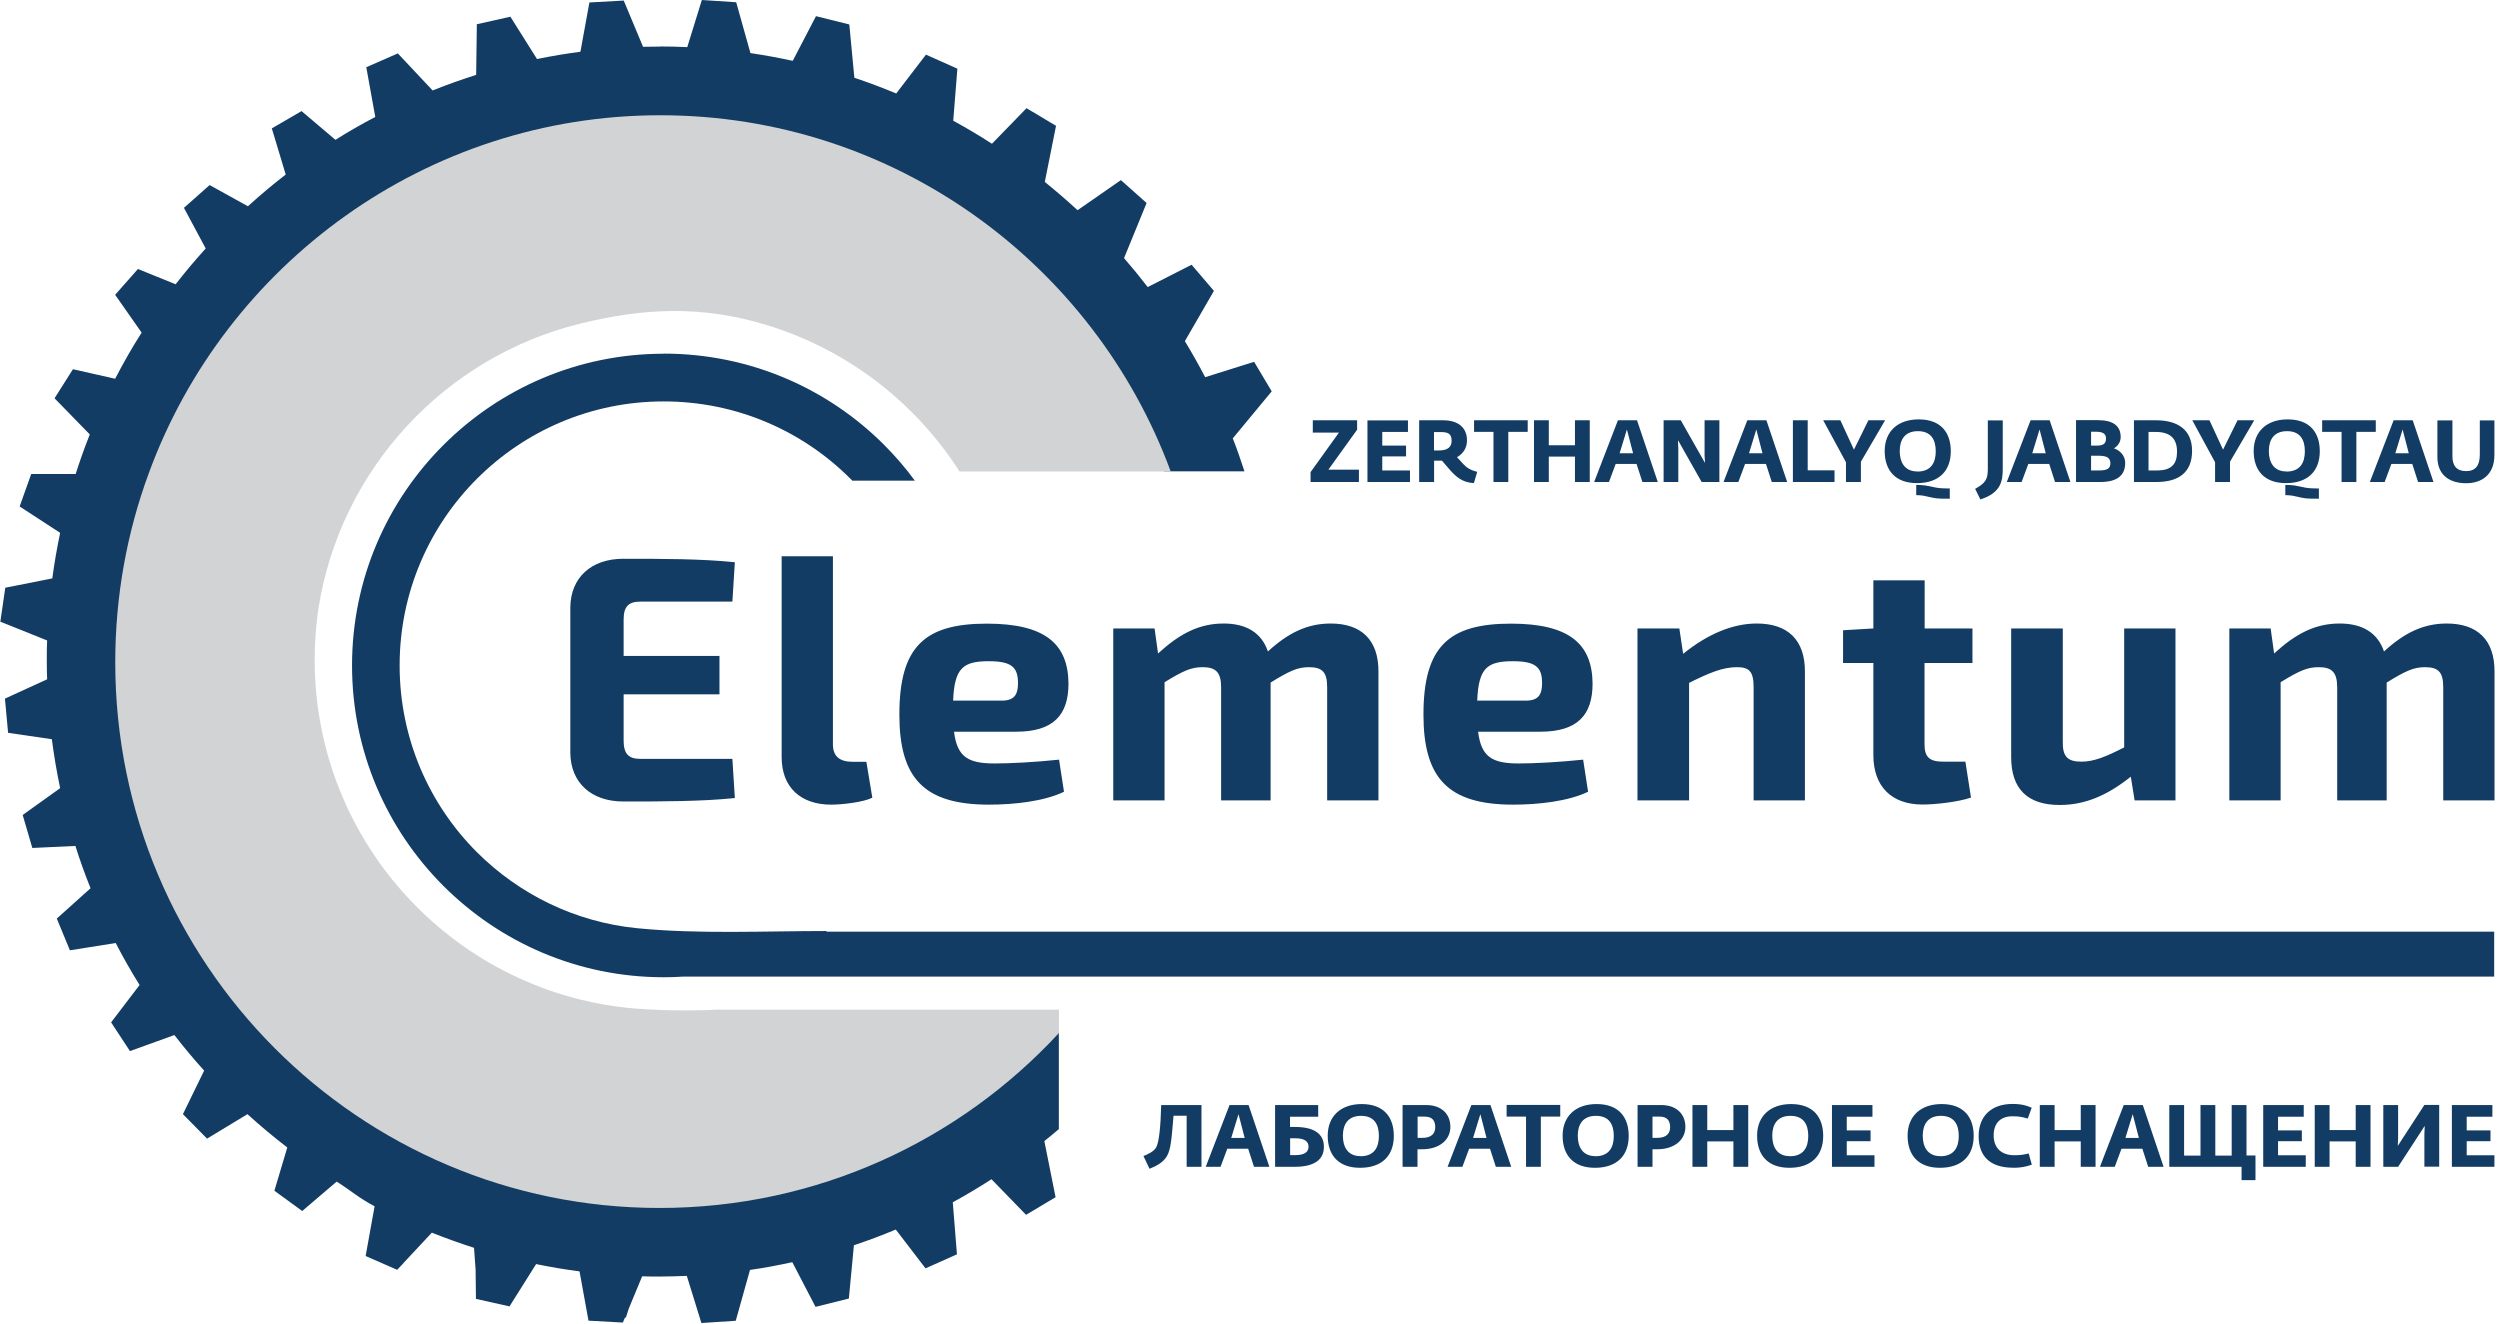
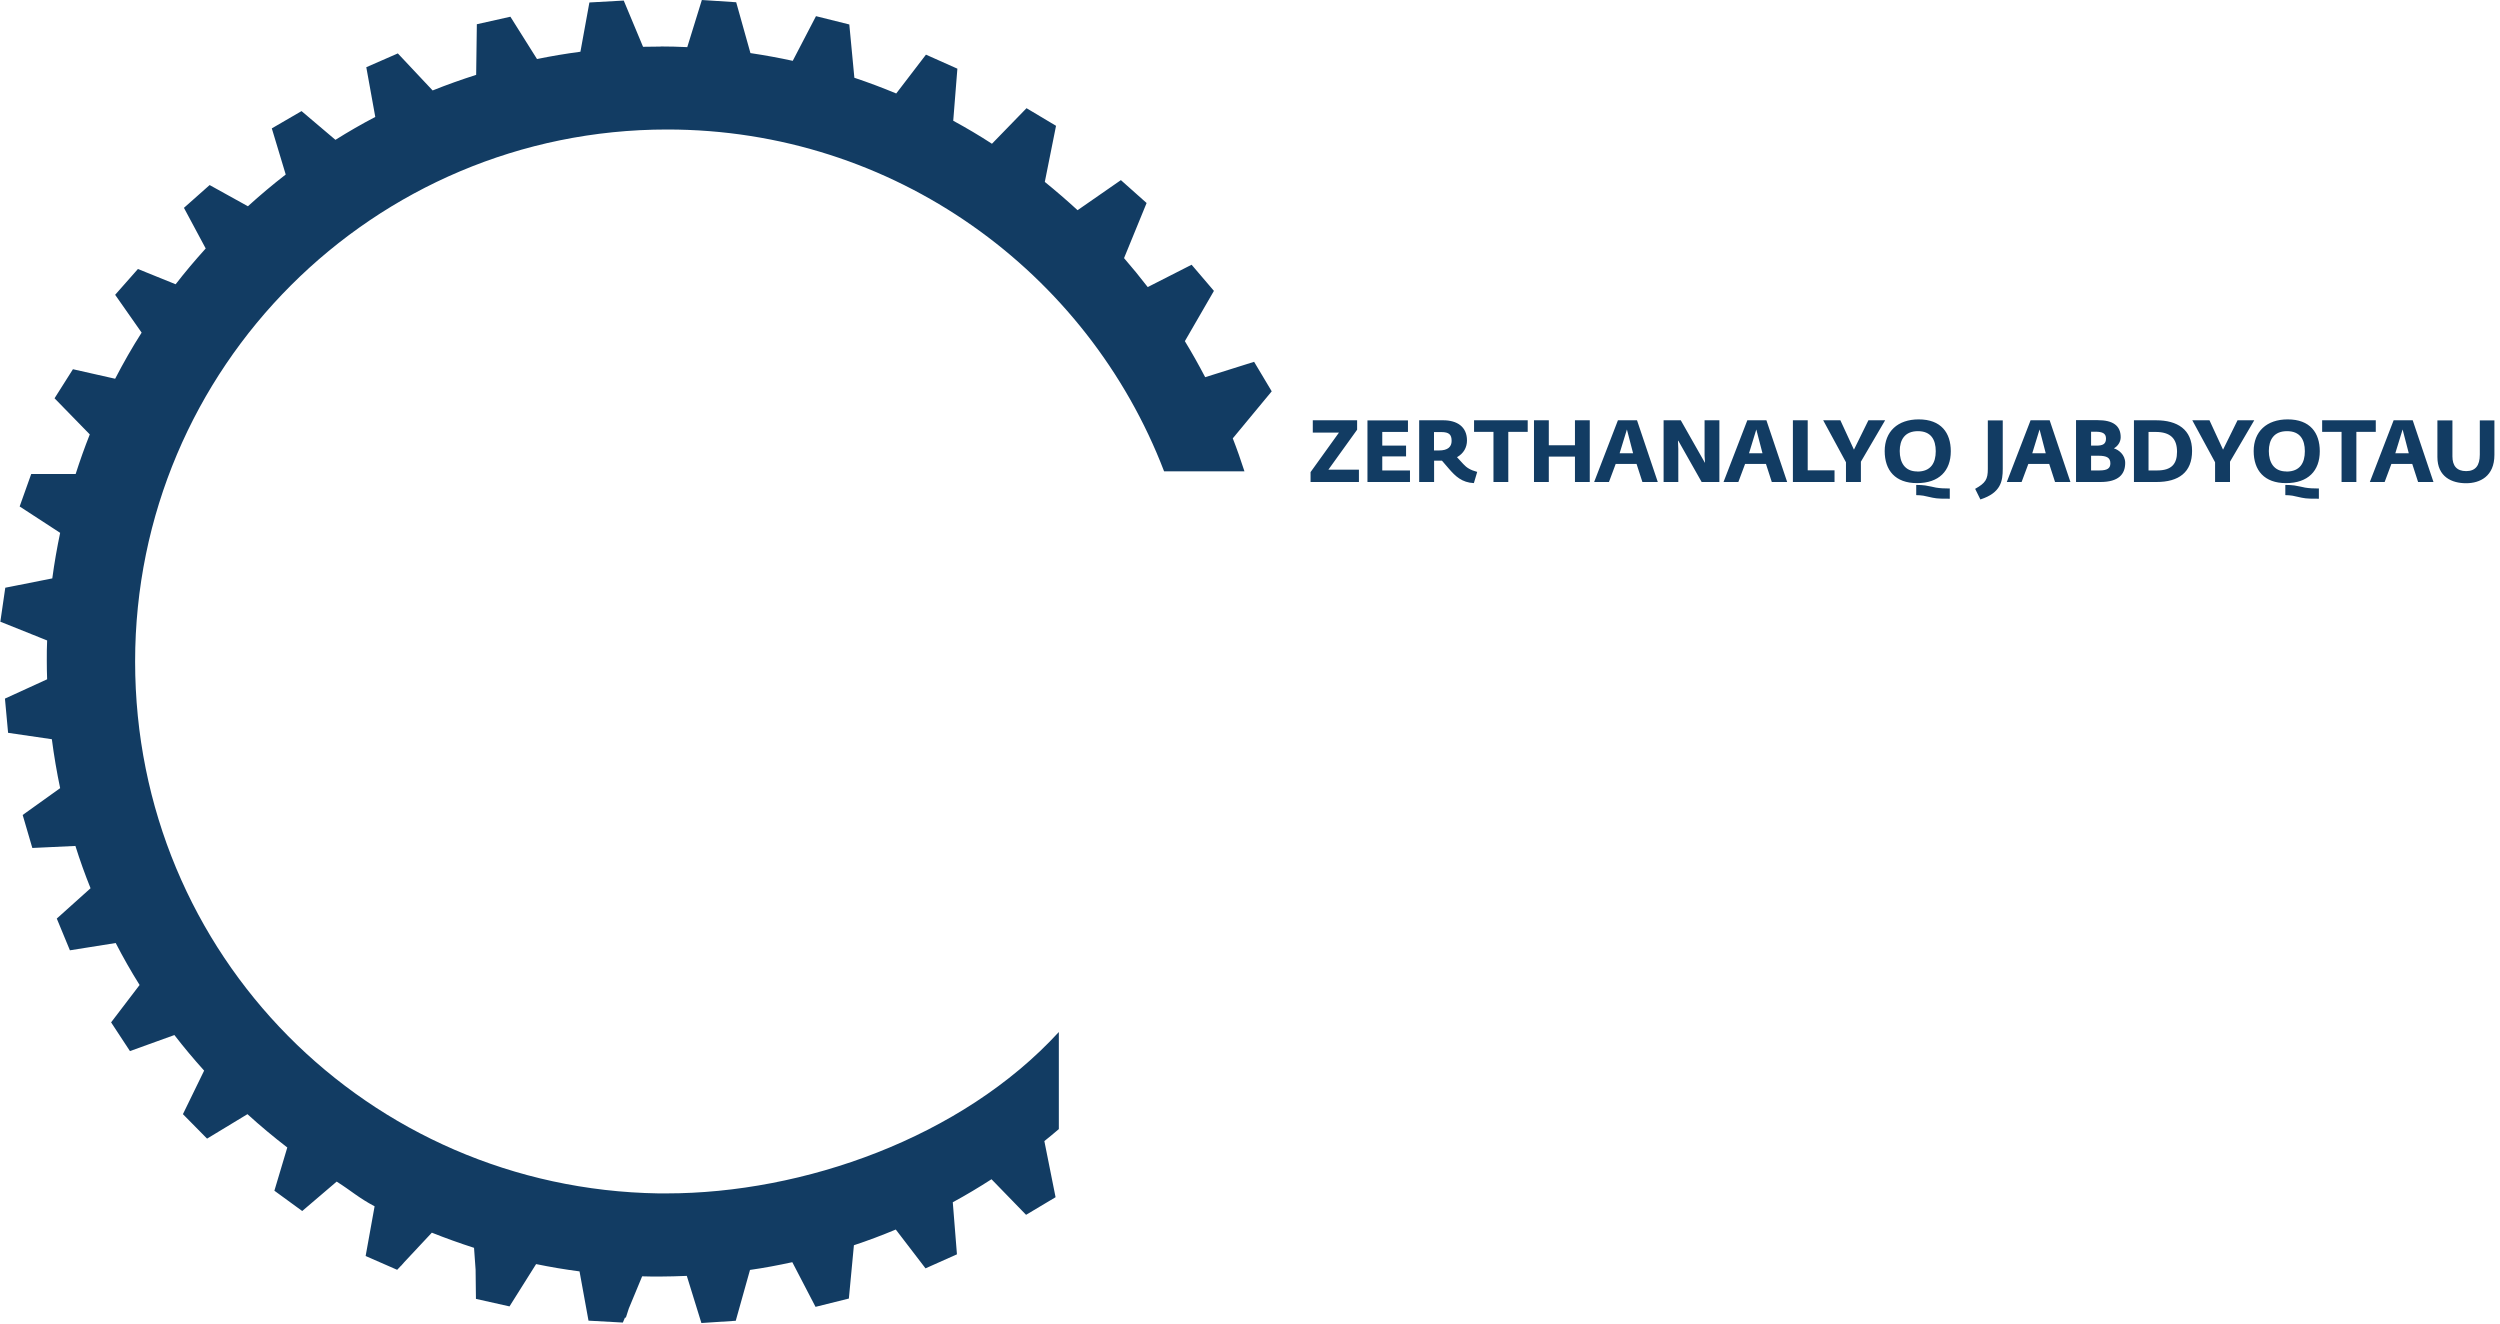
<svg xmlns="http://www.w3.org/2000/svg" width="170" height="90" viewBox="0 0 170 90" fill="none">
  <g clip-path="url(#clip0_219_30)">
-     <path d="M45.139 24.046C50.992 24.046 56.296 26.419 60.127 30.258C60.882 31.013 61.577 31.822 62.21 32.684H57.959L57.83 32.555C54.579 29.304 50.092 27.297 45.131 27.297C40.171 27.297 35.684 29.304 32.433 32.555C29.182 35.806 27.175 40.293 27.175 45.253C27.175 50.213 29.182 54.701 32.433 57.952C35.287 60.798 39.087 62.698 43.323 63.118C47.482 63.53 51.977 63.309 56.235 63.309L56.159 63.354H169.605V66.407H46.497C46.047 66.438 45.597 66.453 45.139 66.453C39.286 66.453 33.99 64.079 30.151 60.241C26.313 56.402 23.939 51.106 23.939 45.253C23.939 39.4 26.313 34.096 30.151 30.265C33.99 26.427 39.286 24.053 45.139 24.053" fill="#123C63" />
-     <path d="M154.396 42.735H151.595V54.426H155.082V46.39C156.364 45.604 156.906 45.368 157.669 45.368C158.547 45.368 158.929 45.696 158.929 46.741V54.426H162.294V46.413C163.576 45.627 164.118 45.368 164.904 45.368C165.85 45.368 166.14 45.749 166.14 46.741V54.426H169.628V45.65C169.628 43.536 168.49 42.399 166.377 42.399C164.812 42.399 163.507 43.017 162.111 44.299C161.683 43.04 160.661 42.399 159.096 42.399C157.44 42.399 156.113 43.086 154.64 44.437L154.403 42.727L154.396 42.735ZM147.932 42.735H144.444V50.824C143.185 51.465 142.384 51.793 141.529 51.793C140.583 51.793 140.247 51.435 140.27 50.42V42.735H136.76V51.488C136.76 53.648 137.874 54.739 140.056 54.739C141.743 54.739 143.254 54.121 144.895 52.816L145.154 54.426H147.932V42.735ZM130.876 45.085H134.127V42.735H130.876V39.461H127.389V42.735L125.328 42.857V45.085H127.389V51.343C127.389 53.48 128.625 54.708 130.731 54.708C131.563 54.708 133.15 54.541 134.028 54.235L133.646 51.793H132.15C131.204 51.793 130.868 51.488 130.868 50.611V45.085H130.876ZM114.194 42.735H111.348V54.426H114.858V46.436C116.232 45.749 117.155 45.368 118.109 45.368C118.964 45.368 119.246 45.673 119.246 46.741V54.426H122.734V45.65C122.734 43.536 121.596 42.399 119.46 42.399C117.804 42.399 116.094 43.132 114.454 44.46L114.194 42.727V42.735ZM100.45 47.642C100.542 45.437 101.114 44.963 102.869 44.963C104.388 44.963 104.861 45.345 104.861 46.436C104.861 47.1 104.716 47.642 103.77 47.642H100.45ZM104.739 49.756C107.273 49.756 108.295 48.619 108.295 46.482C108.272 43.803 106.731 42.407 102.747 42.407C98.504 42.407 96.795 43.971 96.795 48.596C96.795 52.907 98.459 54.716 102.892 54.716C104.556 54.716 106.616 54.502 107.99 53.839L107.654 51.656C106.067 51.824 104.358 51.915 103.289 51.915C101.511 51.915 100.725 51.511 100.511 49.756H104.731H104.739ZM78.503 42.735H75.702V54.426H79.19V46.39C80.472 45.604 81.013 45.368 81.777 45.368C82.654 45.368 83.036 45.696 83.036 46.741V54.426H86.401V46.413C87.683 45.627 88.225 45.368 89.011 45.368C89.957 45.368 90.247 45.749 90.247 46.741V54.426H93.735V45.65C93.735 43.536 92.598 42.399 90.484 42.399C88.919 42.399 87.615 43.017 86.218 44.299C85.791 43.04 84.768 42.399 83.204 42.399C81.548 42.399 80.22 43.086 78.747 44.437L78.51 42.727L78.503 42.735ZM64.812 47.642C64.904 45.437 65.476 44.963 67.231 44.963C68.75 44.963 69.223 45.345 69.223 46.436C69.223 47.1 69.078 47.642 68.132 47.642H64.812ZM69.101 49.756C71.635 49.756 72.657 48.619 72.657 46.482C72.634 43.803 71.093 42.407 67.109 42.407C62.866 42.407 61.157 43.971 61.157 48.596C61.157 52.907 62.821 54.716 67.254 54.716C68.918 54.716 70.978 54.502 72.352 53.839L72.016 51.656C70.429 51.824 68.72 51.915 67.651 51.915C65.873 51.915 65.087 51.511 64.874 49.756H69.094H69.101ZM56.639 37.828H53.152V51.488C53.152 53.548 54.457 54.716 56.517 54.716C57.273 54.716 58.723 54.548 59.318 54.243L58.913 51.801H57.967C57.09 51.801 56.639 51.419 56.639 50.618V37.836V37.828ZM49.802 51.602H43.521C42.735 51.602 42.407 51.244 42.407 50.366V47.215H48.924V44.605H42.407V42.117C42.407 41.262 42.735 40.911 43.521 40.911H49.802L49.97 38.233C47.741 37.996 44.918 37.996 42.384 37.996C40.202 37.996 38.805 39.278 38.782 41.293V51.206C38.805 53.22 40.202 54.502 42.384 54.502C44.918 54.502 47.741 54.502 49.97 54.266L49.802 51.61V51.602Z" fill="#123C63" />
    <path d="M167.696 32.86C168.635 32.86 169.62 32.394 169.62 30.929V28.586H168.627V30.914C168.627 31.662 168.33 32.036 167.696 32.036C167.063 32.036 166.765 31.677 166.765 31.036V28.586H165.743V31.074C165.743 32.432 166.727 32.86 167.696 32.86ZM162.881 30.822L163.377 29.204L163.797 30.822H162.881ZM161.149 32.776H162.156L162.614 31.547H164.033L164.43 32.776H165.476L164.064 28.579H162.767L161.149 32.776ZM159.226 32.776H160.233V29.365H161.553V28.579H157.906V29.365H159.226V32.776ZM155.471 32.059C154.616 32.059 154.281 31.433 154.281 30.67C154.281 29.907 154.624 29.319 155.517 29.319C156.41 29.319 156.73 29.899 156.73 30.685C156.73 31.471 156.402 32.066 155.479 32.066L155.471 32.059ZM155.448 32.852C156.944 32.852 157.745 32.02 157.745 30.685C157.745 29.433 157.089 28.518 155.563 28.518C154.128 28.518 153.25 29.349 153.25 30.67C153.25 31.99 153.975 32.852 155.448 32.852ZM157.684 33.92V33.218C157.341 33.218 157.005 33.203 156.746 33.157C156.54 33.119 156.326 33.058 156.021 33.012C155.845 32.989 155.647 32.974 155.402 32.974V33.669C155.578 33.669 155.731 33.684 155.891 33.707C156.082 33.745 156.28 33.791 156.517 33.844C156.822 33.92 157.341 33.913 157.684 33.913V33.92ZM150.633 32.776H151.64V31.395L153.289 28.579H152.152L151.167 30.578L150.244 28.579H149.076L150.625 31.433V32.783L150.633 32.776ZM146.1 31.99V29.372H146.581C147.588 29.372 148.038 29.823 148.038 30.723C148.038 31.547 147.664 31.99 146.695 31.99H146.092H146.1ZM145.1 32.776H146.642C148.153 32.776 149.061 32.12 149.061 30.662C149.061 29.204 148.061 28.579 146.611 28.579H145.108V32.776H145.1ZM142.193 30.303V29.357H142.498C142.971 29.357 143.208 29.471 143.208 29.823C143.208 30.197 142.986 30.303 142.551 30.303H142.193ZM142.193 31.99V30.99H142.689C143.269 30.99 143.505 31.128 143.505 31.509C143.505 31.845 143.299 31.99 142.765 31.99H142.193ZM141.178 32.776H142.826C144.062 32.776 144.513 32.249 144.513 31.479C144.513 30.906 144.047 30.578 143.757 30.494V30.479C143.979 30.357 144.207 30.082 144.207 29.731C144.207 28.937 143.673 28.571 142.643 28.571H141.17V32.768L141.178 32.776ZM138.194 30.822L138.69 29.204L139.11 30.822H138.194ZM136.462 32.776H137.469L137.927 31.547H139.346L139.743 32.776H140.789L139.377 28.579H138.08L136.462 32.776ZM134.676 33.959C136.065 33.508 136.187 32.715 136.187 31.875V28.586H135.172V31.891C135.172 32.593 135.019 32.844 134.31 33.241L134.668 33.966L134.676 33.959ZM130.372 32.059C129.517 32.059 129.182 31.433 129.182 30.67C129.182 29.907 129.525 29.319 130.418 29.319C131.311 29.319 131.631 29.899 131.631 30.685C131.631 31.471 131.303 32.066 130.38 32.066L130.372 32.059ZM130.357 32.852C131.852 32.852 132.654 32.02 132.654 30.685C132.654 29.433 131.997 28.518 130.471 28.518C129.037 28.518 128.159 29.349 128.159 30.67C128.159 31.99 128.884 32.852 130.357 32.852ZM132.585 33.92V33.218C132.242 33.218 131.906 33.203 131.646 33.157C131.44 33.119 131.227 33.058 130.921 33.012C130.746 32.989 130.548 32.974 130.303 32.974V33.669C130.479 33.669 130.631 33.684 130.792 33.707C130.983 33.745 131.181 33.791 131.417 33.844C131.723 33.92 132.242 33.913 132.585 33.913V33.92ZM125.534 32.776H126.541V31.395L128.189 28.579H127.052L126.068 30.578L125.145 28.579H123.977L125.526 31.433V32.783L125.534 32.776ZM121.917 32.776H124.748V31.982H122.924V28.579H121.917V32.776ZM118.933 30.822L119.429 29.204L119.849 30.822H118.933ZM117.2 32.776H118.208L118.666 31.547H120.085L120.482 32.776H121.527L120.116 28.579H118.818L117.2 32.776ZM113.118 32.776H114.125V30.525L114.102 29.968H114.125L115.712 32.776H116.918V28.579H115.911V30.99L115.941 31.456H115.926L114.293 28.579H113.125V32.776H113.118ZM110.134 30.822L110.63 29.204L111.05 30.822H110.134ZM108.402 32.776H109.409L109.867 31.547H111.286L111.683 32.776H112.729L111.317 28.579H110.019L108.402 32.776ZM104.311 32.776H105.319V31.051H107.097V32.776H108.104V28.579H107.097V30.28H105.319V28.579H104.311V32.776ZM101.556 32.776H102.564V29.365H103.884V28.579H100.236V29.365H101.556V32.776ZM97.512 30.624V29.38H98C98.542 29.38 98.71 29.555 98.71 29.983C98.71 30.38 98.458 30.631 97.855 30.631H97.512V30.624ZM100.221 32.86L100.45 32.089C99.992 31.967 99.733 31.807 99.504 31.555L99.076 31.089C99.526 30.837 99.755 30.425 99.755 29.952C99.755 29.014 99.076 28.579 98.138 28.579H96.504V32.776H97.519V31.326H97.825C97.901 31.326 97.977 31.326 98.054 31.326L98.527 31.875C98.969 32.387 99.412 32.814 100.229 32.852L100.221 32.86ZM92.987 32.776H95.879V31.99H93.994V31.036H95.612V30.303H93.994V29.372H95.741V28.586H92.987V32.783V32.776ZM89.11 32.776H92.407V31.936H90.331L92.284 29.22V28.579H89.27V29.418H91.048L89.118 32.104V32.783L89.11 32.776Z" fill="#123C63" />
-     <path d="M166.728 79.342H169.62V78.556H167.735V77.602H169.353V76.869H167.735V75.938H169.482V75.145H166.728V79.342ZM162.065 79.342H163.072L164.492 77.159L164.881 76.556L164.858 77.114V79.334H165.865V75.137H164.858L163.438 77.32L163.049 77.922L163.072 77.365V75.145H162.065V79.342ZM157.402 79.342H158.41V77.617H160.188V79.342H161.195V75.145H160.188V76.846H158.41V75.145H157.402V79.342ZM153.899 79.342H156.792V78.556H154.907V77.602H156.525V76.869H154.907V75.938H156.654V75.145H153.899V79.342ZM152.419 80.25H153.373V78.571H152.762V75.145H151.755V78.579H150.641V75.145H149.634V78.579H148.519V75.145H147.512V79.342H152.427V80.25H152.419ZM144.528 77.381L145.024 75.763L145.444 77.381H144.528ZM142.796 79.342H143.803L144.261 78.113H145.681L146.077 79.342H147.123L145.711 75.145H144.414L142.796 79.342ZM138.706 79.342H139.713V77.617H141.491V79.342H142.498V75.145H141.491V76.846H139.713V75.145H138.706V79.342ZM136.867 79.41C137.408 79.41 137.759 79.342 138.164 79.197L137.95 78.434C137.63 78.518 137.385 78.556 136.973 78.556C136.126 78.556 135.569 78.09 135.569 77.205C135.569 76.32 136.096 75.9 136.859 75.908C137.324 75.908 137.485 75.954 137.889 76.06L138.156 75.328C137.843 75.183 137.477 75.068 136.851 75.068C135.417 75.068 134.547 75.892 134.547 77.258C134.547 78.624 135.333 79.403 136.874 79.403L136.867 79.41ZM131.937 78.617C131.082 78.617 130.746 77.991 130.746 77.228C130.746 76.465 131.09 75.877 131.983 75.877C132.875 75.877 133.196 76.457 133.196 77.243C133.196 78.029 132.868 78.624 131.944 78.624L131.937 78.617ZM131.914 79.41C133.41 79.41 134.211 78.579 134.211 77.243C134.211 75.992 133.555 75.076 132.028 75.076C130.594 75.076 129.716 75.908 129.716 77.228C129.716 78.548 130.441 79.41 131.914 79.41ZM124.573 79.342H127.465V78.556H125.58V77.602H127.198V76.869H125.58V75.938H127.327V75.145H124.573V79.342ZM121.703 78.617C120.849 78.617 120.513 77.991 120.513 77.228C120.513 76.465 120.856 75.877 121.749 75.877C122.642 75.877 122.962 76.457 122.962 77.243C122.962 78.029 122.634 78.624 121.711 78.624L121.703 78.617ZM121.68 79.41C123.176 79.41 123.977 78.579 123.977 77.243C123.977 75.992 123.321 75.076 121.795 75.076C120.36 75.076 119.483 75.908 119.483 77.228C119.483 78.548 120.207 79.41 121.68 79.41ZM115.087 79.342H116.094V77.617H117.872V79.342H118.88V75.145H117.872V76.846H116.094V75.145H115.087V79.342ZM112.37 75.931H112.859C113.4 75.931 113.568 76.236 113.568 76.656C113.568 77.045 113.339 77.373 112.714 77.373H112.37V75.931ZM111.355 79.342H112.37V78.151H112.675C113.927 78.151 114.606 77.457 114.606 76.633C114.606 75.694 113.927 75.145 112.988 75.145H111.355V79.342ZM108.478 78.617C107.624 78.617 107.288 77.991 107.288 77.228C107.288 76.465 107.631 75.877 108.524 75.877C109.417 75.877 109.737 76.457 109.737 77.243C109.737 78.029 109.409 78.624 108.486 78.624L108.478 78.617ZM108.455 79.41C109.951 79.41 110.752 78.579 110.752 77.243C110.752 75.992 110.096 75.076 108.57 75.076C107.135 75.076 106.258 75.908 106.258 77.228C106.258 78.548 106.983 79.41 108.455 79.41ZM103.77 79.342H104.777V75.931H106.097V75.137H102.45V75.931H103.77V79.342ZM100.168 77.381L100.664 75.763L101.084 77.381H100.168ZM98.436 79.342H99.443L99.901 78.113H101.32L101.717 79.342H102.762L101.351 75.145H100.053L98.436 79.342ZM96.398 75.931H96.886C97.428 75.931 97.596 76.236 97.596 76.656C97.596 77.045 97.367 77.373 96.741 77.373H96.398V75.931ZM95.375 79.342H96.39V78.151H96.696C97.947 78.151 98.626 77.457 98.626 76.633C98.626 75.694 97.947 75.145 97.008 75.145H95.375V79.342ZM92.506 78.617C91.651 78.617 91.316 77.991 91.316 77.228C91.316 76.465 91.659 75.877 92.552 75.877C93.445 75.877 93.765 76.457 93.765 77.243C93.765 78.029 93.437 78.624 92.514 78.624L92.506 78.617ZM92.483 79.41C93.979 79.41 94.78 78.579 94.78 77.243C94.78 75.992 94.124 75.076 92.598 75.076C91.163 75.076 90.285 75.908 90.285 77.228C90.285 78.548 91.01 79.41 92.483 79.41ZM88.088 77.403C88.751 77.403 88.98 77.648 88.98 77.976C88.98 78.304 88.751 78.548 88.088 78.548H87.729V77.403H88.088ZM86.706 79.342H88.057C89.332 79.342 90.026 78.884 90.026 77.984C90.026 77.083 89.339 76.633 88.057 76.633H87.721V75.938H89.637V75.145H86.706V79.342ZM83.722 77.381L84.219 75.763L84.638 77.381H83.722ZM81.99 79.342H82.998L83.455 78.113H84.875L85.272 79.342H86.317L84.905 75.145H83.608L81.99 79.342ZM78.175 79.472C78.617 79.296 79.09 79.059 79.35 78.617C79.617 78.159 79.663 77.487 79.8 75.87H80.693V79.342H81.7V75.145H78.961C78.922 76.595 78.823 77.617 78.632 77.999C78.48 78.304 78.06 78.487 77.755 78.609L78.167 79.479L78.175 79.472Z" fill="#123C63" />
    <path fill-rule="evenodd" clip-rule="evenodd" d="M44.902 3.159C45.513 3.159 46.123 3.175 46.734 3.205L47.726 0L50.061 0.153L51.03 3.61C51.999 3.755 52.961 3.93 53.907 4.136L55.487 1.099L57.753 1.664L58.097 5.288C59.058 5.609 60.012 5.968 60.943 6.357L62.965 3.716L65.102 4.67L64.82 8.211C65.72 8.7 66.598 9.219 67.453 9.776L69.803 7.357L71.81 8.555L71.047 12.37C71.81 12.988 72.55 13.629 73.275 14.293L76.221 12.248L77.969 13.805L76.435 17.552C76.992 18.193 77.526 18.849 78.045 19.521L81.029 18.002L82.547 19.78L80.571 23.199C81.059 24 81.517 24.817 81.952 25.649L85.279 24.603L86.477 26.61L83.829 29.808C84.119 30.548 84.379 31.296 84.623 32.051H79.159C73.954 18.46 60.791 8.806 45.368 8.806C25.389 8.806 9.188 25 9.188 44.986C9.188 64.972 25.061 80.838 44.773 81.151H45.33C54.594 81.151 65.385 77.388 72.001 70.177V76.778C71.68 77.053 71.352 77.327 71.016 77.594L71.779 81.41L69.772 82.608L67.422 80.189C66.567 80.739 65.69 81.265 64.789 81.754L65.072 85.294L62.935 86.248L60.913 83.608C59.982 83.997 59.035 84.356 58.066 84.676L57.723 88.301L55.456 88.866L53.877 85.829C52.93 86.035 51.969 86.218 51 86.355L50.031 89.812L47.695 89.965L46.703 86.76C46.093 86.782 45.482 86.805 44.872 86.805C44.467 86.805 44.063 86.805 43.666 86.79L42.758 88.98L42.559 89.598H42.498L42.353 89.934L40.018 89.805L39.408 86.454C38.408 86.325 37.424 86.157 36.455 85.958L34.646 88.835L32.364 88.324L32.341 86.34L32.234 84.852C31.258 84.539 30.304 84.195 29.365 83.822L27.495 85.821L27.274 86.073H27.267L27.007 86.347L24.863 85.409L25.473 82.028C24.374 81.448 23.901 80.983 22.894 80.349L20.551 82.349L18.658 80.968L19.536 78.029C18.605 77.312 17.697 76.557 16.827 75.763L14.08 77.427L12.439 75.763L13.881 72.802C13.179 72.024 12.5 71.215 11.859 70.383L8.837 71.474L7.555 69.521L9.493 66.979C8.913 66.056 8.372 65.102 7.868 64.125L4.754 64.621L3.861 62.462L6.158 60.401C5.777 59.455 5.434 58.501 5.128 57.524L2.198 57.662L1.542 55.418L4.09 53.594C3.861 52.503 3.671 51.389 3.526 50.267L0.55 49.832L0.336 47.505L3.205 46.192C3.19 45.765 3.182 45.345 3.182 44.917C3.182 44.46 3.182 44.009 3.205 43.551L0.023 42.277L0.359 39.965L3.556 39.331C3.694 38.286 3.877 37.256 4.09 36.233L1.336 34.44L2.122 32.234H5.144C5.434 31.326 5.754 30.426 6.105 29.541L3.709 27.083L4.96 25.107L7.83 25.755C8.387 24.679 8.982 23.634 9.631 22.619L7.83 20.047L9.379 18.292L11.943 19.33C12.592 18.491 13.278 17.682 13.988 16.896L12.508 14.133L14.255 12.584L16.858 14.026C17.689 13.271 18.544 12.553 19.429 11.867L18.483 8.73L20.505 7.555L22.81 9.509C23.687 8.959 24.596 8.433 25.519 7.952L24.908 4.571L27.053 3.632L29.419 6.151C30.388 5.762 31.38 5.411 32.379 5.09L32.425 1.648L34.707 1.137L36.516 4.014C37.485 3.816 38.477 3.648 39.469 3.518L40.079 0.168L42.414 0.038L43.727 3.182C44.132 3.175 44.528 3.167 44.933 3.167" fill="#123C63" />
-     <path fill-rule="evenodd" clip-rule="evenodd" d="M44.849 82.142C55.578 82.142 65.247 77.564 72.008 70.245V68.658H48.611C48.252 68.704 45.643 68.772 43.3 68.589C31.044 67.628 21.398 57.371 21.398 44.871C21.398 43.696 21.482 42.536 21.65 41.399C23.138 31.883 30.266 24.244 39.507 21.993C43.796 20.947 47.688 20.757 52.076 22.084C57.563 23.74 62.218 27.327 65.247 32.059H79.609C74.389 17.918 60.813 7.837 44.895 7.837C28.976 7.837 15.301 17.979 10.111 32.196C8.639 36.195 7.837 40.522 7.837 45.039C7.837 65.529 24.405 82.142 44.849 82.142Z" fill="#D1D3D4" />
  </g>
  <defs>
    <clipPath id="clip0_219_30">
      <rect width="169.62" height="89.98" fill="white" />
    </clipPath>
  </defs>
</svg>